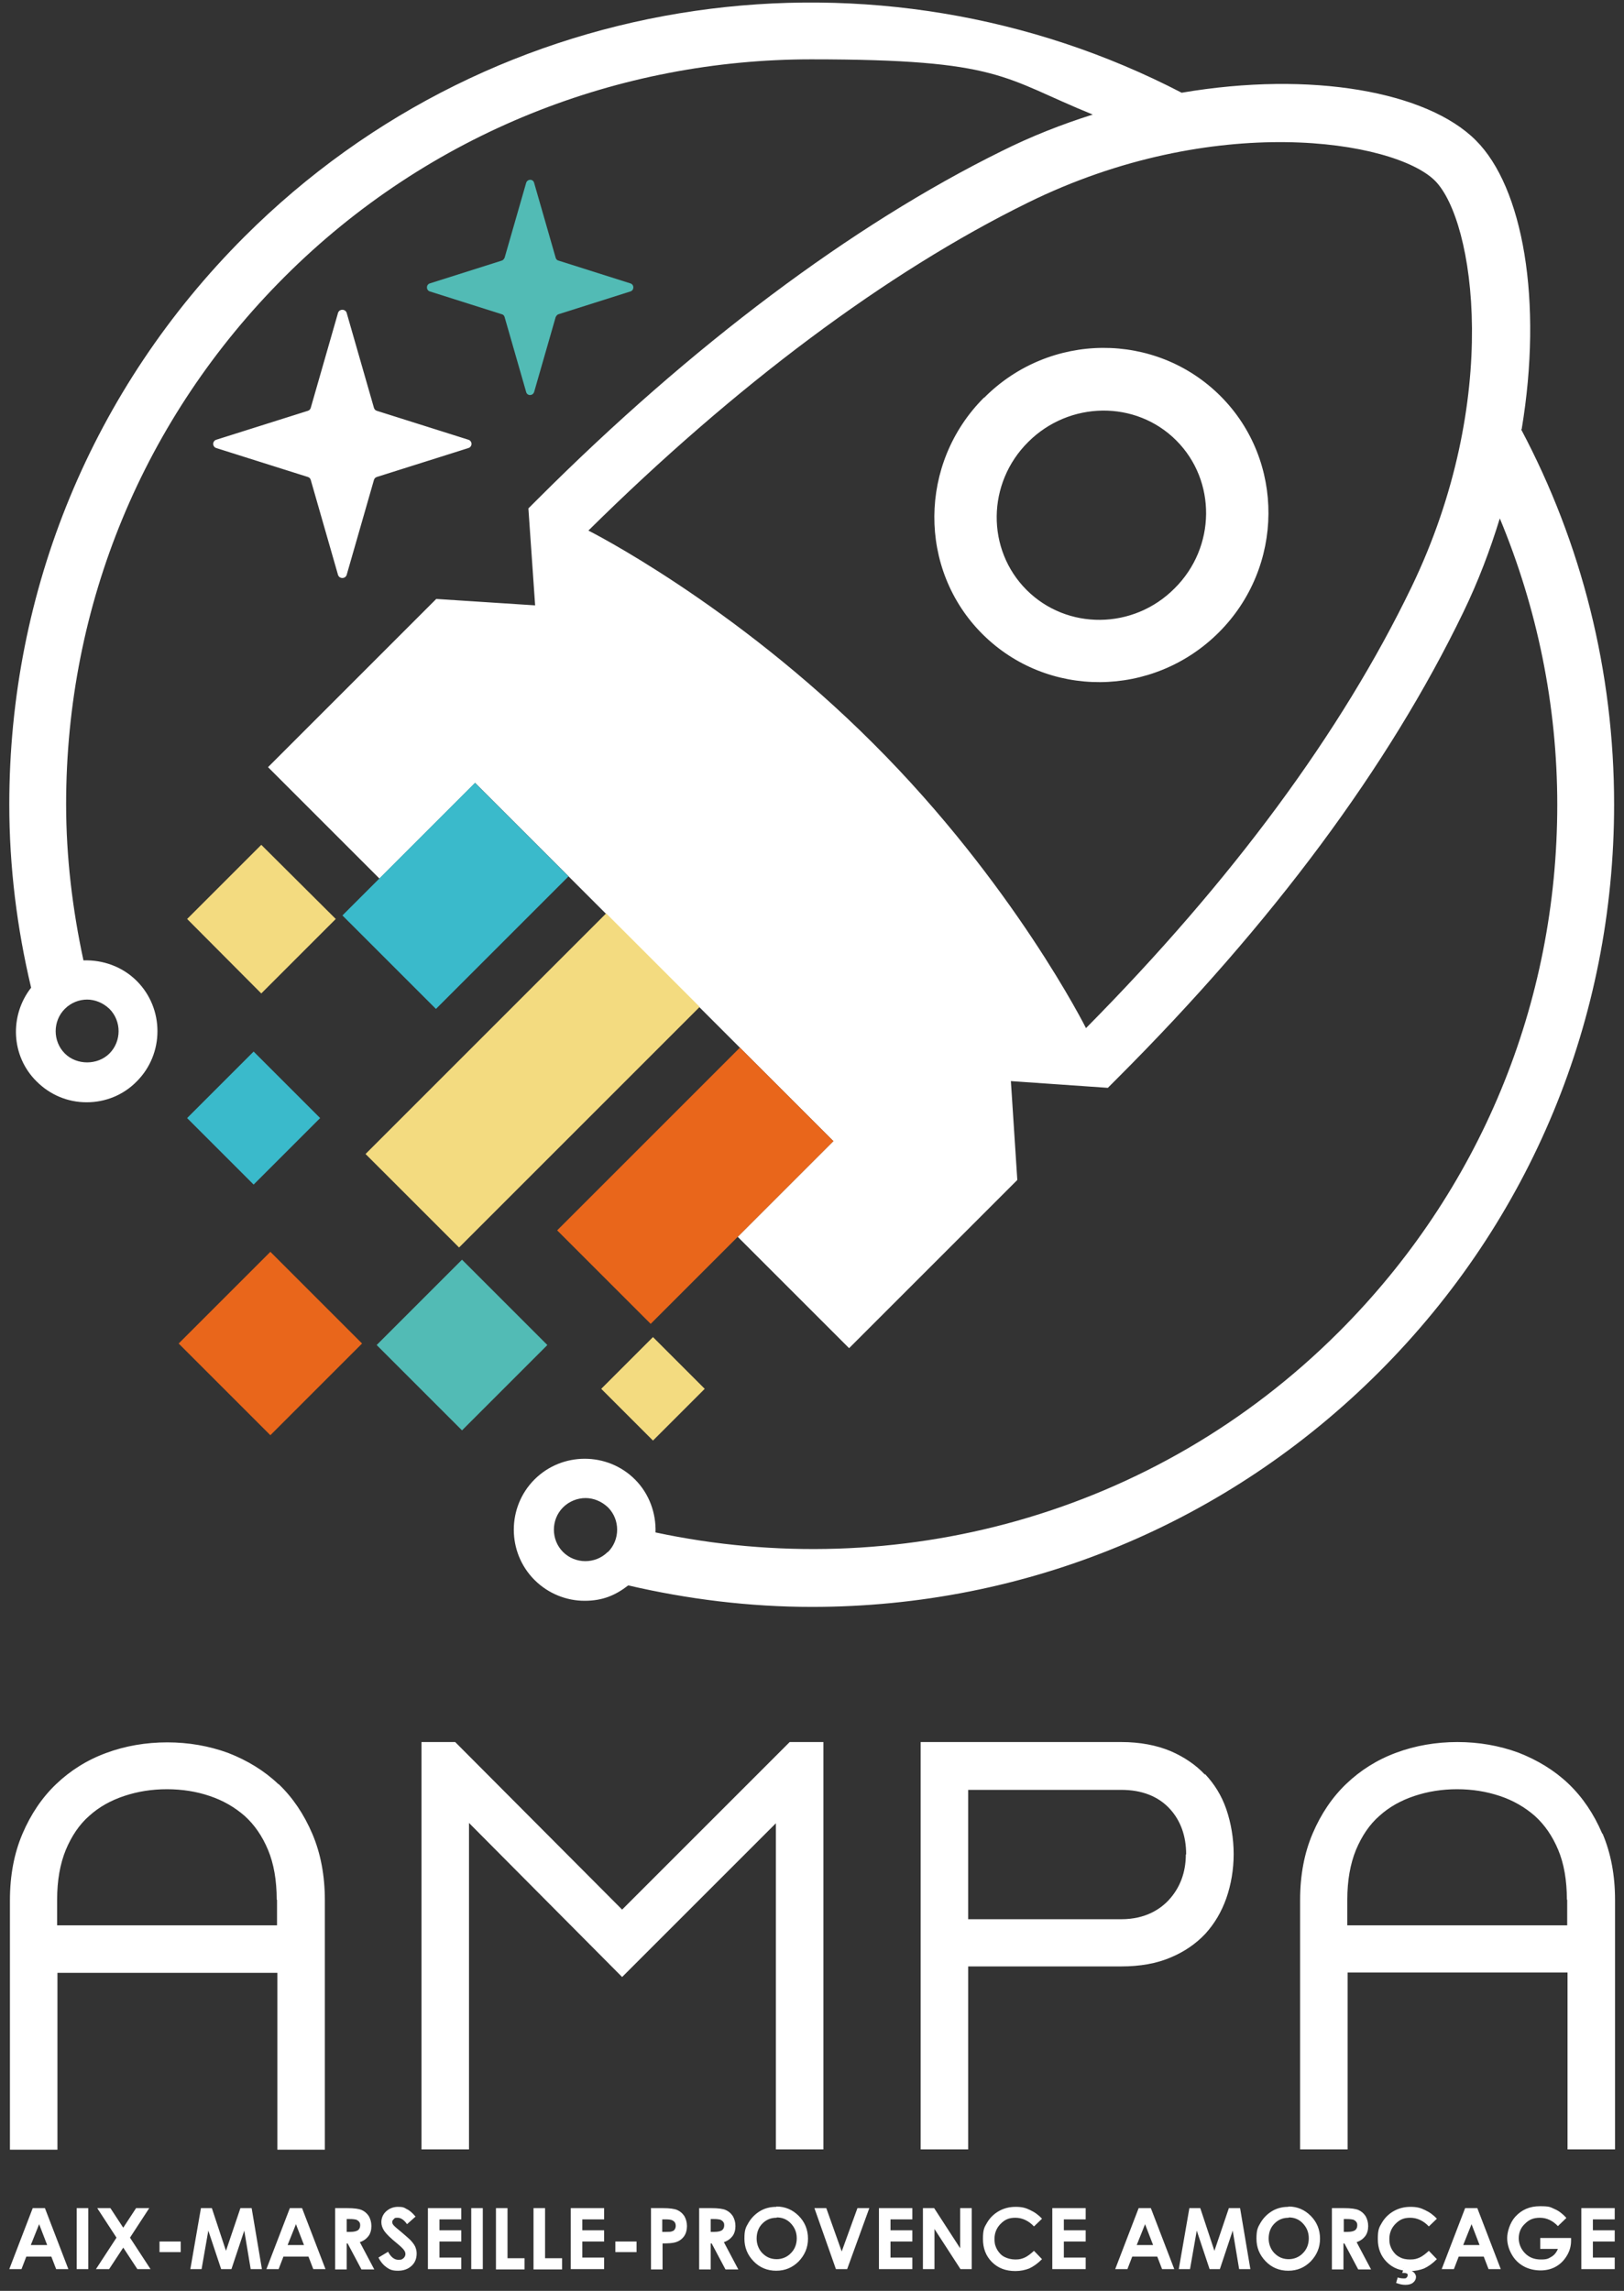
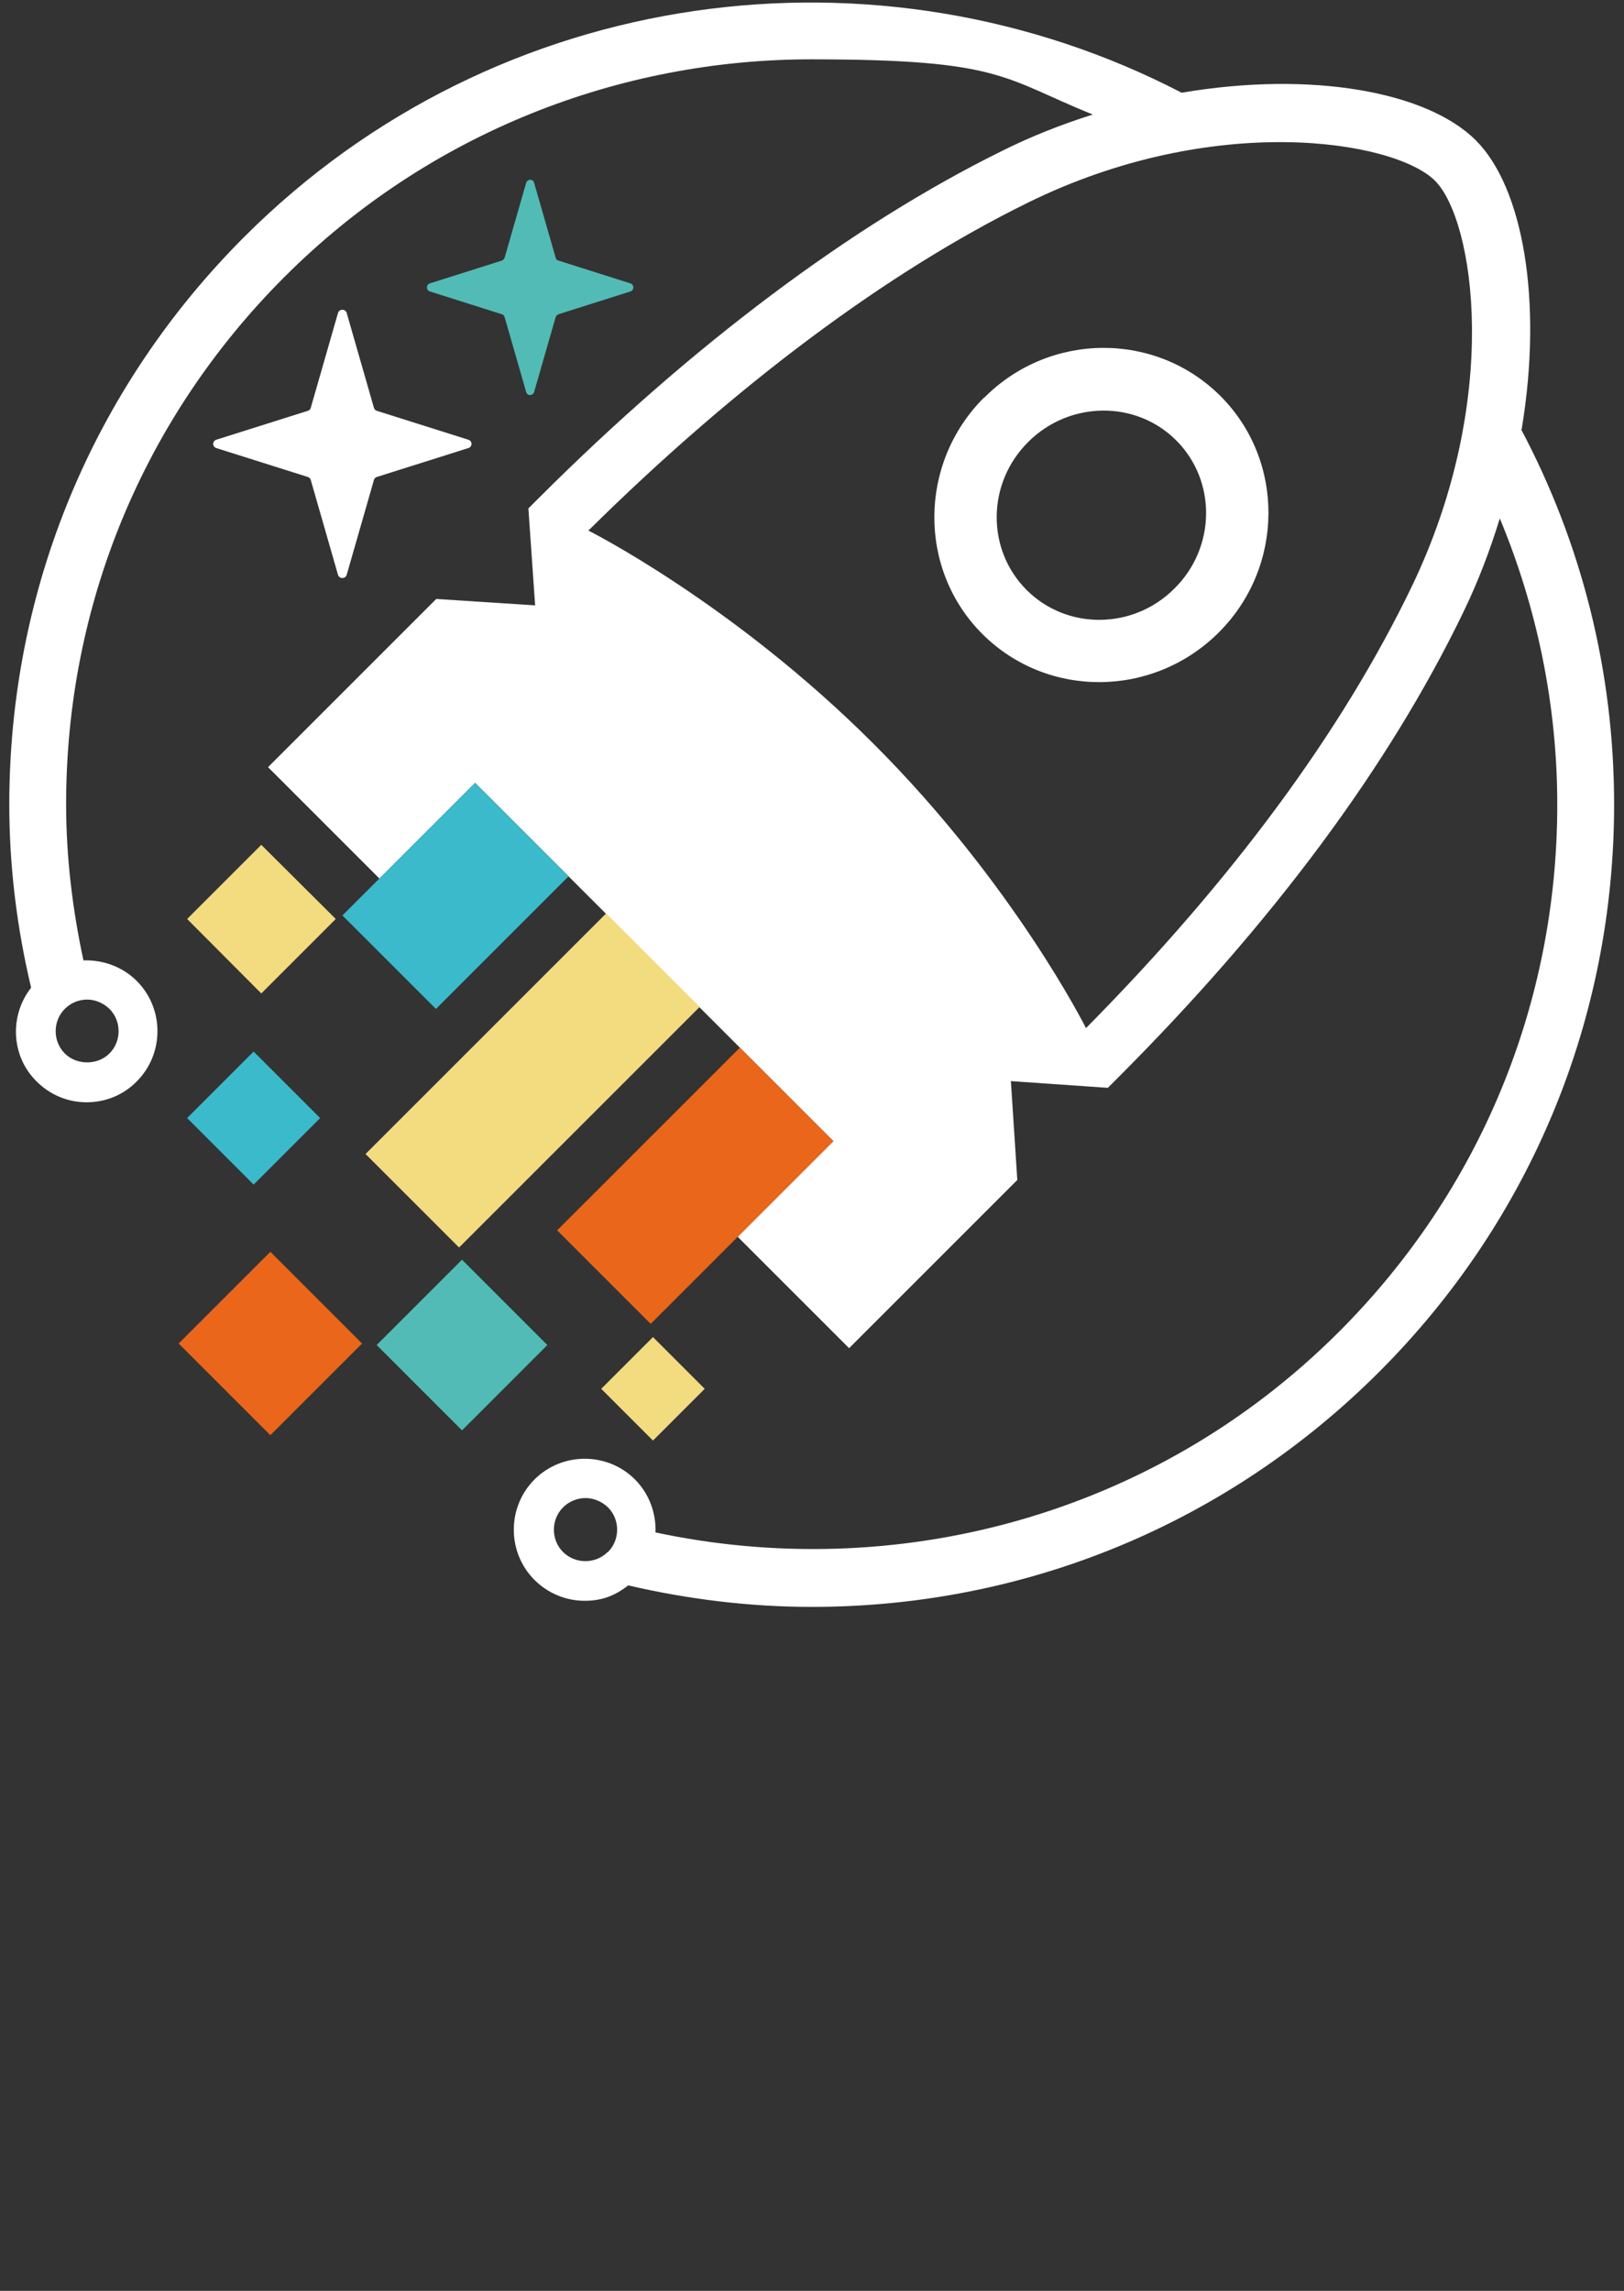
<svg xmlns="http://www.w3.org/2000/svg" fill="none" height="237" viewBox="0 0 168 237" width="168">
  <rect x="0" y="0" width="168" height="237" fill="#333333" stroke="none" />
  <path d="m31.845 49.344-9.465-2.989c-.432-.133-.432-.731 0-.864l9.465-2.989c.133-.033.266-.166.299-.299l2.823-9.83c.133-.432.764-.432.897 0l2.823 9.83c.033.133.166.266.299.299l9.465 2.989c.432.133.432.731 0 .864l-9.465 2.989c-.133.033-.266.166-.299.299l-2.823 9.83c-.133.432-.764.432-.897 0l-2.823-9.83c-.033-.133-.166-.266-.299-.299zm89.665 11.524c-4.251 4.284-11.125 4.35-15.31.166-4.184-4.184-4.118-11.059.166-15.309 4.251-4.251 11.125-4.35 15.31-.166 4.184 4.184 4.118 11.059-.166 15.309zm-19.726-19.726c-6.775 6.775-6.842 17.767-.167 24.442 6.709 6.708 17.668 6.642 24.476-.166 6.774-6.775 6.841-17.767.166-24.442-6.709-6.708-17.668-6.642-24.442.166m-38.955 119.42c-1.262 1.262-3.354 1.262-4.616 0-1.262-1.262-1.262-3.355 0-4.617.631-.63 1.494-.963 2.325-.963s1.661.333 2.325.963c1.262 1.262 1.262 3.355 0 4.617m83.122-99.827c-7.24 15.011-18.564 30.353-33.674 45.629 0 0-7.472-14.944-22.018-29.456-14.512-14.512-29.456-22.018-29.456-22.018 15.177-15.011 30.851-26.733 45.43-33.907 19.261-9.498 37.925-6.476 42.142-2.291 4.085 4.085 6.941 22.615-2.424 42.043zm-137.021 42.674c.83 0 1.66.332 2.325.963 1.262 1.262 1.262 3.354 0 4.616-1.229 1.229-3.387 1.229-4.616 0-1.262-1.262-1.262-3.354 0-4.616.631-.631 1.461-.963 2.325-.963m148.379-58.98c2.225-13.317.133-25.073-4.749-29.921-5.015-5.015-16.97-7.206-30.42-4.915-31.283-16.239-70.768-11.291-96.97 14.911-15.675 15.675-24.309 36.53-24.309 58.714 0 6.476.797 12.819 2.258 18.962-2.258 2.889-2.092 7.074.565 9.697 1.395 1.395 3.221 2.159 5.181 2.159 1.959 0 3.819-.764 5.181-2.159 2.856-2.856 2.856-7.538 0-10.394-1.494-1.495-3.52-2.192-5.513-2.126-1.129-5.247-1.793-10.66-1.793-16.173 0-20.59 8.003-39.951 22.582-54.529 15.011-15.011 34.77-22.516 54.496-22.516 19.726 0 19.793 1.926 29.124 5.712-3.154.996-6.309 2.225-9.431 3.786-15.475 7.638-32.08 20.091-47.987 35.999l-.963.963.697 10.029-10.228-.664-17.402 17.402 11.524 11.524 9.896-9.896 37.061 37.061-9.896 9.896 11.524 11.524 17.401-17.402-.664-10.228 10.029.697.963-.963c16.074-16.073 28.095-32.279 35.8-48.219 1.561-3.221 2.789-6.476 3.786-9.73 3.852 9.265 5.944 19.294 5.944 29.622 0 20.589-8.003 39.95-22.582 54.529-19.162 19.162-45.962 26.036-70.702 20.756.066-1.96-.631-3.985-2.125-5.48-2.856-2.856-7.538-2.856-10.394 0-2.856 2.856-2.856 7.539 0 10.395 1.428 1.428 3.321 2.158 5.181 2.158s3.188-.564 4.516-1.594c6.144 1.428 12.52 2.225 18.996 2.225 22.151 0 43.006-8.634 58.681-24.309 15.675-15.674 24.309-36.53 24.309-58.713 0-13.749-3.354-26.999-9.631-38.822" fill="#fff" />
  <path d="m49.136 80.992-13.714 13.714 9.675 9.674 13.714-13.713z" fill="#3abacb" />
  <path d="m62.705 94.494-24.891 24.892 9.675 9.674 24.891-24.891z" fill="#f3db80" />
  <path d="m76.541 108.383-18.903 18.904 9.675 9.674 18.903-18.903z" fill="#e9661b" />
  <path d="m47.794 130.32-8.829 8.829 8.829 8.829 8.829-8.829z" fill="#52bbb5" />
  <path d="m27.03 87.402 7.705 7.671-7.705 7.705-7.671-7.705z" fill="#f3db80" />
  <path d="m27.969 129.506-9.487 9.487 9.487 9.487 9.487-9.487z" fill="#e9661b" />
  <path d="m26.237 108.789-6.88 6.88 6.88 6.881 6.88-6.881z" fill="#3abacb" />
  <path d="m67.55 138.326-5.354 5.354 5.354 5.354 5.354-5.354z" fill="#f3db80" />
  <path d="m57.781 26.962 7.439 2.358c.399.133.399.697 0 .83l-7.439 2.358c-.133.033-.233.166-.299.299l-2.225 7.738c-.133.432-.731.432-.83 0l-2.225-7.738c-.033-.133-.133-.266-.299-.299l-7.439-2.358c-.399-.133-.399-.697 0-.83l7.439-2.358c.133-.033.232-.166.299-.299l2.225-7.738c.133-.432.731-.432.83 0l2.225 7.738c.033.133.133.266.299.299z" fill="#52bbb5" />
  <g fill="#fff">
-     <path d="m122.672 191.845c0 1.86-.598 3.454-1.76 4.716-.83.896-2.358 1.992-4.915 1.992h-15.841v-13.383h15.841c2.125 0 3.819.664 5.015 1.959 1.129 1.229 1.693 2.823 1.693 4.716m1.926-8.269c-.929-.996-2.158-1.827-3.553-2.424-1.428-.598-3.155-.93-5.081-.93h-20.756v42.142h4.915v-18.929h15.841c1.926 0 3.653-.299 5.114-.93 1.428-.598 2.624-1.428 3.587-2.457.963-1.063 1.66-2.259 2.158-3.653.499-1.428.764-2.989.764-4.583s-.265-3.188-.764-4.65c-.498-1.428-1.228-2.59-2.191-3.619m-96.008 12.984v2.657h-22.748v-2.657c0-1.959.299-3.686.897-5.147.598-1.428 1.395-2.624 2.424-3.52 1.029-.93 2.225-1.594 3.62-2.059 1.395-.465 2.856-.698 4.417-.698 1.561 0 3.055.233 4.417.698 1.395.465 2.59 1.162 3.62 2.059 1.03.93 1.827 2.092 2.424 3.52s.897 3.155.897 5.147m.166-11.955c-1.461-1.395-3.221-2.457-5.181-3.221-1.993-.731-4.118-1.096-6.31-1.096s-4.35.365-6.31 1.096c-1.993.73-3.719 1.826-5.181 3.221s-2.624 3.122-3.487 5.147c-.863 2.026-1.295 4.318-1.295 6.875v25.803h4.915v-18.298h22.748v18.298h4.915v-25.803c0-2.557-.432-4.849-1.295-6.875-.864-2.025-2.026-3.752-3.487-5.147m133.301 11.955v2.657h-22.748v-2.657c0-1.959.299-3.686.897-5.147.598-1.428 1.395-2.624 2.424-3.52 1.03-.93 2.225-1.594 3.62-2.059s2.856-.698 4.417-.698 3.022.233 4.417.698c1.394.465 2.59 1.162 3.619 2.059 1.03.93 1.827 2.092 2.425 3.52.597 1.428.896 3.155.896 5.147m3.653-6.841c-.863-2.025-2.026-3.752-3.487-5.147s-3.221-2.458-5.18-3.221c-1.993-.731-4.118-1.096-6.31-1.096s-4.35.365-6.31 1.096c-1.992.73-3.719 1.826-5.18 3.221-1.462 1.395-2.624 3.122-3.487 5.147-.864 2.026-1.296 4.317-1.296 6.875v25.803h4.915v-18.298h22.749v18.298h4.915v-25.803c0-2.558-.432-4.849-1.296-6.875m-84.085-9.464-17.335 17.335-17.269-17.335h-3.487v42.142h4.915v-33.774l15.841 15.941 15.907-15.907v33.74h4.915v-42.142z" />
-     <path d="m3.418 228.441h1.229l2.424 6.31h-1.262l-.498-1.295h-2.59l-.498 1.295h-1.262l2.424-6.31zm.631 1.66-.863 2.159h1.694zm3.885-1.66h1.196v6.31h-1.196zm2.125 0h1.362l1.328 2.026 1.328-2.026h1.362l-1.992 3.055 2.125 3.255h-1.361l-1.461-2.225-1.461 2.225h-1.362l2.125-3.255zm6.443 3.454h2.192v1.096h-2.192zm4.251-3.454h1.162l1.461 4.417 1.494-4.417h1.162l1.063 6.31h-1.162l-.664-3.985-1.328 3.985h-1.063l-1.328-3.985-.697 3.985h-1.162l1.096-6.31zm9.265 0h1.229l2.424 6.31h-1.262l-.498-1.295h-2.59l-.498 1.295h-1.262l2.424-6.31zm.598 1.66-.863 2.159h1.694zm4.052-1.66h1.262c.697 0 1.196.066 1.494.199s.531.332.731.631c.166.299.266.631.266 1.03 0 .398-.1.763-.299 1.029s-.498.498-.897.631l1.494 2.823h-1.328l-1.428-2.69h-.1v2.69h-1.196v-6.31zm1.196 2.457h.365c.399 0 .631-.066.797-.166.133-.099.233-.265.233-.498 0-.232-.033-.265-.1-.365-.066-.1-.166-.166-.299-.233-.133-.033-.332-.066-.664-.066h-.332v1.295zm7.14-1.594-.897.797c-.299-.431-.631-.664-.963-.664s-.299.033-.399.133-.166.166-.166.299.033.199.1.299c.1.133.399.398.897.797.465.398.731.631.83.73.232.233.432.499.531.698.1.232.166.465.166.73 0 .532-.166.963-.531 1.296-.365.332-.83.498-1.395.498-.565 0-.83-.1-1.162-.332-.332-.233-.631-.565-.863-1.03l.996-.598c.299.565.664.831 1.063.831.399 0 .365-.067.531-.166.133-.133.199-.266.199-.432s-.066-.299-.166-.432-.332-.365-.697-.664c-.697-.565-1.129-.996-1.328-1.295-.199-.299-.299-.598-.299-.897 0-.432.166-.83.498-1.129s.731-.465 1.229-.465c.498 0 .631.067.897.233.299.132.598.398.93.797zm1.262-.863h3.454v1.162h-2.258v1.129h2.258v1.163h-2.258v1.66h2.258v1.196h-3.454zm4.483 0h1.196v6.31h-1.196zm2.557 0h1.196v5.181h1.76v1.162h-2.956v-6.31zm3.885 0h1.196v5.181h1.76v1.162h-2.956v-6.31zm3.852 0h3.454v1.162h-2.258v1.129h2.258v1.163h-2.258v1.66h2.258v1.196h-3.454zm4.616 3.454h2.192v1.096h-2.192zm3.653-3.454h1.262c.697 0 1.196.066 1.494.199.299.133.531.332.731.631.166.299.266.631.266 1.03 0 .398-.1.797-.332 1.096-.232.298-.531.498-.93.597-.233.067-.664.1-1.262.1v2.69h-1.196v-6.31zm1.196 2.457h.399c.299 0 .498 0 .631-.066.133-.033.199-.1.266-.199.066-.1.1-.233.1-.366 0-.232-.1-.431-.299-.531-.133-.1-.399-.133-.764-.133h-.332zm3.819-2.457h1.262c.697 0 1.196.066 1.494.199s.531.332.731.631c.166.299.266.631.266 1.03 0 .398-.1.763-.299 1.029-.199.266-.498.498-.897.631l1.494 2.823h-1.328l-1.428-2.69h-.1v2.69h-1.196v-6.31zm1.196 2.457h.365c.399 0 .631-.066.797-.166.133-.099.233-.265.233-.498 0-.232-.033-.265-.1-.365-.066-.1-.166-.166-.299-.233-.133-.033-.332-.066-.664-.066h-.332v1.295zm6.808-2.623c.897 0 1.66.332 2.291.963.631.631.963 1.428.963 2.358s-.332 1.693-.963 2.358c-.631.631-1.395.963-2.325.963-.93 0-1.727-.332-2.358-.997-.631-.664-.93-1.428-.93-2.324 0-.897.133-1.163.432-1.661.299-.498.697-.896 1.196-1.195.498-.299 1.063-.432 1.66-.432zm0 1.162c-.598 0-1.063.199-1.461.598-.399.399-.598.93-.598 1.561s.266 1.262.764 1.66c.399.332.83.465 1.328.465.498 0 1.063-.199 1.461-.631.399-.398.598-.93.598-1.527 0-.598-.199-1.096-.598-1.528s-.897-.631-1.461-.631zm3.919-.996h1.229l1.594 4.483 1.627-4.483h1.229l-2.292 6.31h-1.162zm6.675 0h3.454v1.162h-2.258v1.129h2.258v1.163h-2.258v1.66h2.258v1.196h-3.454zm4.55 0h1.162l2.69 4.151v-4.151h1.195v6.31h-1.162l-2.69-4.151v4.151h-1.196zm12.32 1.096-.83.797c-.565-.598-1.229-.897-1.926-.897s-1.096.199-1.528.631c-.398.399-.631.93-.631 1.528s.1.797.266 1.129c.199.332.432.598.764.764s.697.265 1.129.265.664-.066.963-.199.598-.365.963-.697l.83.863c-.465.465-.896.764-1.328.963-.432.166-.897.266-1.428.266-.996 0-1.793-.299-2.424-.93s-.93-1.428-.93-2.391.133-1.196.432-1.694c.298-.498.697-.896 1.228-1.195.532-.299 1.096-.432 1.727-.432s1.03.1 1.495.332c.498.233.896.532 1.261.93zm1.063-1.096h3.454v1.162h-2.259v1.129h2.259v1.163h-2.259v1.66h2.259v1.196h-3.454zm8.966 0h1.229l2.424 6.31h-1.262l-.498-1.295h-2.59l-.498 1.295h-1.262l2.424-6.31zm.631 1.66-.863 2.159h1.694zm4.55-1.66h1.162l1.462 4.417 1.494-4.417h1.162l1.063 6.31h-1.162l-.665-3.985-1.328 3.985h-1.063l-1.328-3.985-.697 3.985h-1.163l1.096-6.31zm10.295-.166c.896 0 1.66.332 2.291.963s.963 1.428.963 2.358-.332 1.693-.963 2.358c-.631.631-1.395.963-2.324.963-.93 0-1.727-.332-2.358-.997-.631-.664-.93-1.428-.93-2.324 0-.897.133-1.163.432-1.661s.697-.896 1.195-1.195 1.063-.432 1.661-.432zm0 1.162c-.598 0-1.063.199-1.461.598-.399.399-.598.93-.598 1.561s.266 1.262.764 1.66c.398.332.83.465 1.328.465s1.063-.199 1.461-.631c.399-.398.598-.93.598-1.527 0-.598-.199-1.096-.598-1.528-.398-.432-.896-.631-1.461-.631zm4.483-.996h1.262c.697 0 1.196.066 1.494.199.299.133.532.332.731.631.166.299.266.631.266 1.03 0 .398-.1.763-.299 1.029s-.498.498-.897.631l1.495 2.823h-1.329l-1.428-2.69h-.099v2.69h-1.196v-6.31zm1.229 2.457h.365c.399 0 .631-.066.797-.166.133-.099.233-.265.233-.498 0-.232-.034-.265-.1-.365s-.166-.166-.299-.233c-.133-.033-.332-.066-.664-.066h-.332v1.295zm9.63-1.361-.83.797c-.564-.598-1.229-.897-1.926-.897s-1.096.199-1.528.631c-.398.399-.63.93-.63 1.528s.099.797.265 1.129c.199.332.432.598.764.764.332.199.697.265 1.129.265s.664-.066.963-.199.598-.365.963-.697l.83.863c-.464.465-.896.764-1.328.963-.432.166-.897.266-1.428.266-.996 0-1.793-.299-2.424-.93s-.93-1.428-.93-2.391.133-1.196.432-1.694.697-.896 1.228-1.195c.532-.299 1.096-.432 1.727-.432s1.03.1 1.495.332c.498.233.896.532 1.262.93zm-3.453 5.147h.73l-.066.2c.199.033.332.132.465.265.099.133.166.266.166.399 0 .232-.1.431-.299.597s-.465.233-.797.233-.598-.066-.963-.199l.166-.565c.199.067.398.1.598.1.199 0 .265 0 .332-.1.066-.066.099-.133.099-.232 0-.1 0-.133-.066-.166-.066-.034-.133-.067-.266-.067h-.232l.166-.498zm6.409-6.243h1.229l2.424 6.31h-1.262l-.498-1.295h-2.59l-.498 1.295h-1.262l2.424-6.31zm.631 1.66-.863 2.159h1.693zm9.797-.631-.864.831c-.531-.565-1.162-.864-1.859-.864-.698 0-1.13.199-1.561.631-.432.399-.631.93-.631 1.495 0 .564.232 1.129.664 1.56.432.432.963.631 1.627.631s.764-.099 1.063-.265.531-.432.697-.83h-1.826v-1.13h3.188v.266c0 .565-.133 1.063-.432 1.561s-.664.863-1.129 1.129-.996.399-1.594.399-1.229-.133-1.76-.432-.93-.698-1.229-1.229-.465-1.096-.465-1.694c0-.597.266-1.56.83-2.191.665-.731 1.495-1.096 2.558-1.096 1.062 0 1.062.099 1.527.299.399.166.797.464 1.196.896zm1.561-1.029h3.453v1.162h-2.258v1.129h2.258v1.163h-2.258v1.66h2.258v1.196h-3.453z" />
-   </g>
+     </g>
</svg>